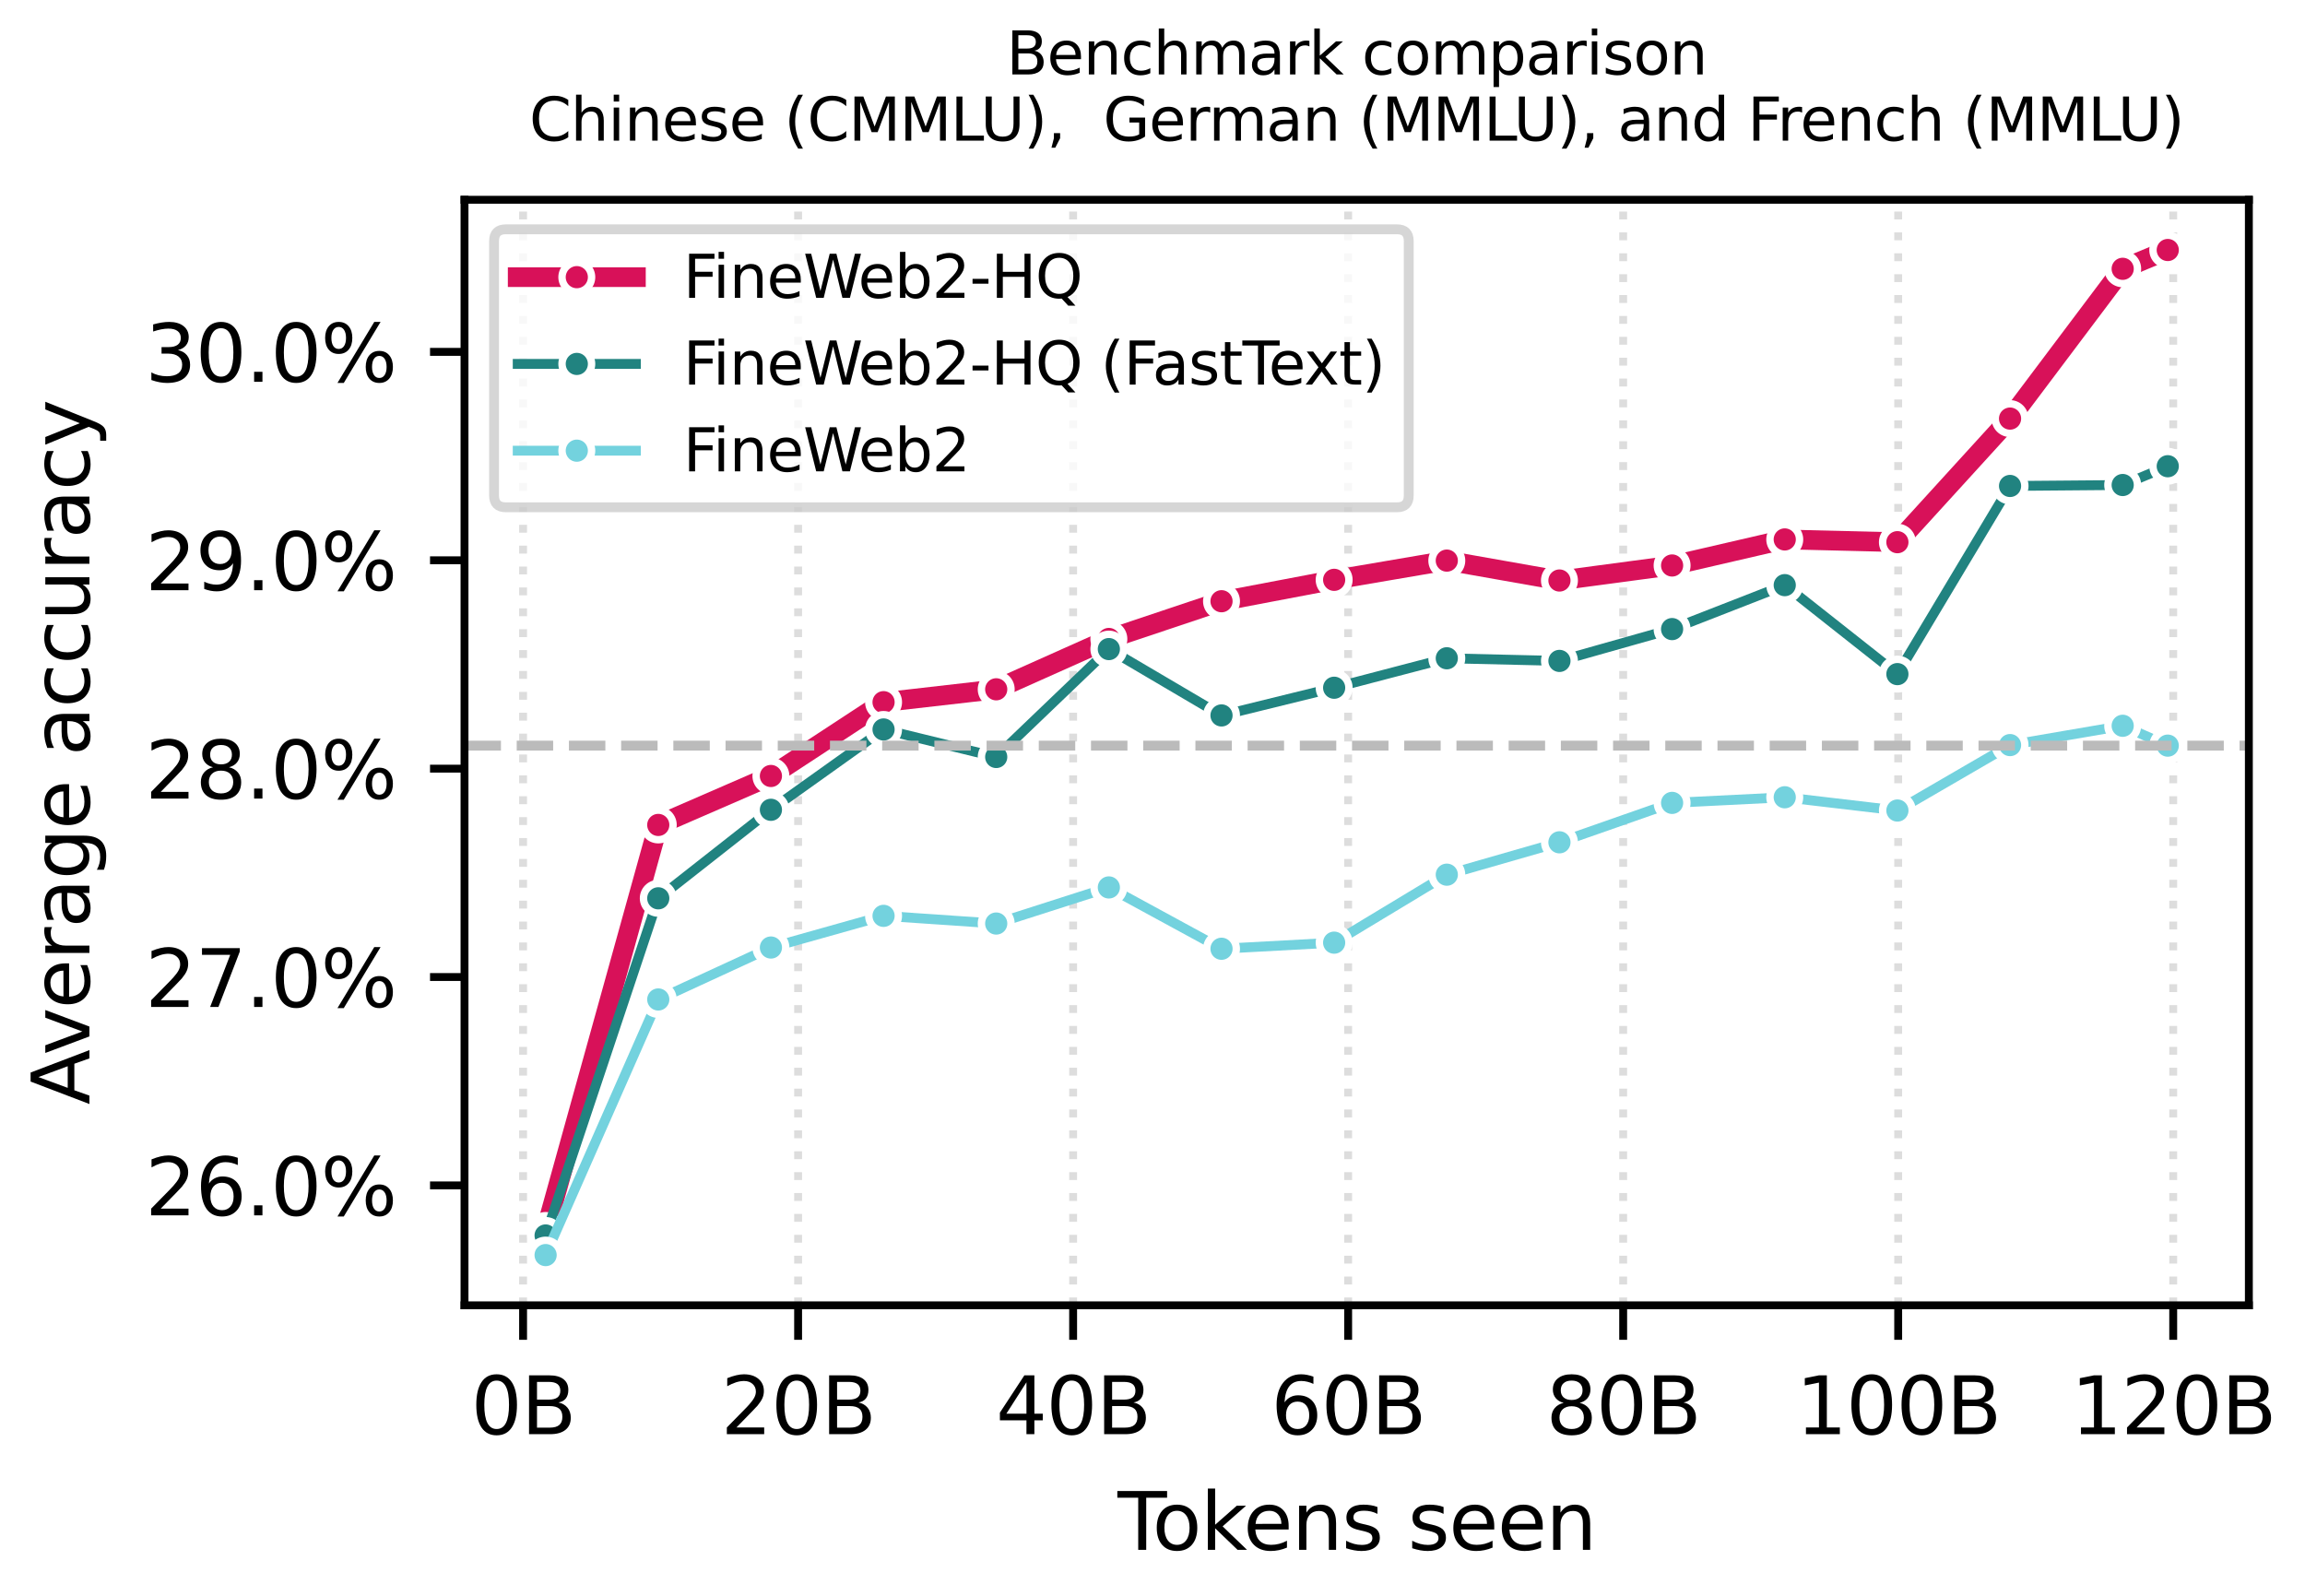
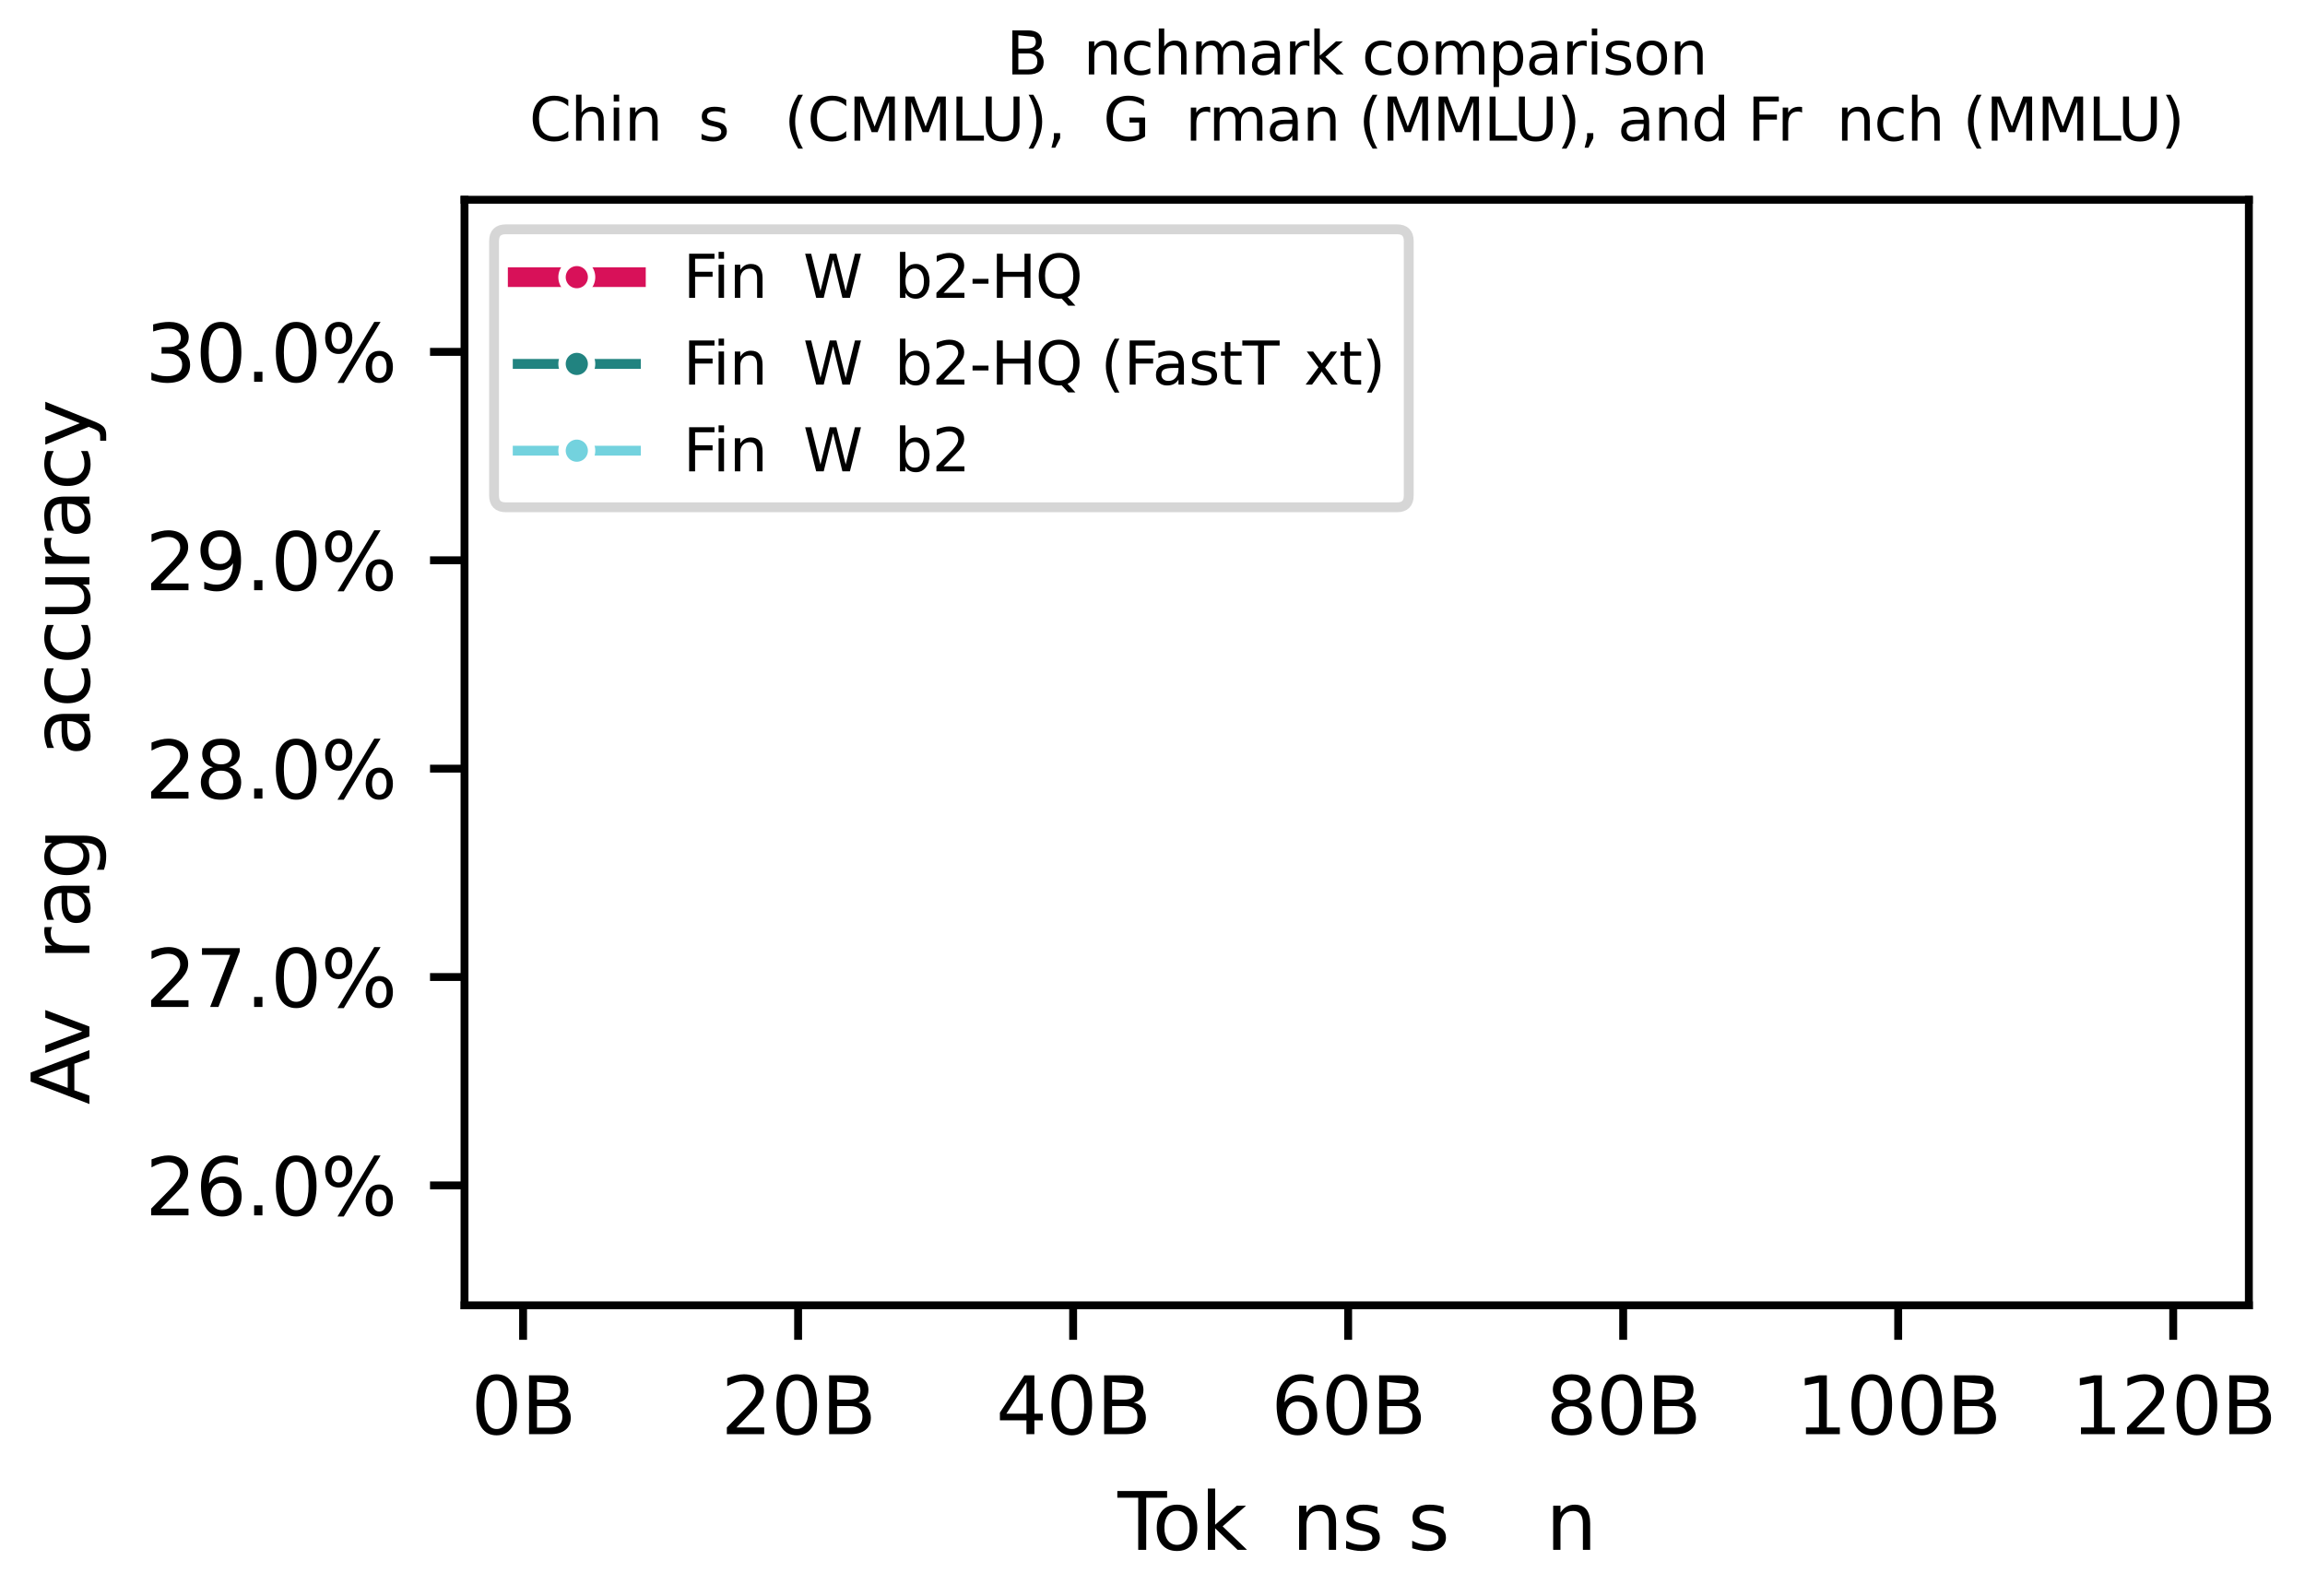
<svg xmlns="http://www.w3.org/2000/svg" xmlns:xlink="http://www.w3.org/1999/xlink" width="234pt" height="162pt" viewBox="0 0 234 162" version="1.1">
  <defs>
    <style type="text/css">*{stroke-linejoin: round; stroke-linecap: butt}</style>
  </defs>
  <g id="figure_1">
    <g id="patch_1">
      <path d="M 0 162  L 234 162  L 234 0  L 0 0  z " style="fill: #ffffff" />
    </g>
    <g id="axes_1">
      <g id="patch_2">
        <path d="M 47.156 132.515  L 228.301 132.515  L 228.301 20.278  L 47.156 20.278  z " style="fill: #ffffff" />
      </g>
      <g id="FillBetweenPolyCollection_1" />
      <g id="FillBetweenPolyCollection_2" />
      <g id="FillBetweenPolyCollection_3" />
      <g id="matplotlib.axis_1">
        <g id="xtick_1">
          <g id="line2d_1">
            <path d="M 53.103 132.515  L 53.103 20.278  " clip-path="url(#p1282a523d6)" style="fill: none; stroke-dasharray: 0.8,1.32; stroke-dashoffset: 0; stroke: #dddddd; stroke-width: 0.8" />
          </g>
          <g id="line2d_2">
            <defs>
              <path id="m612c307656" d="M 0 0  L 0 3.5  " style="stroke: #000000; stroke-width: 0.8" />
            </defs>
            <g>
              <use xlink:href="#m612c307656" x="53.103" y="132.515" style="stroke: #000000; stroke-width: 0.8" />
            </g>
          </g>
          <g id="text_1">
            <g transform="translate(47.814 145.594) scale(0.08 -0.08)">
              <defs>
                <path id="DejaVuSans-30" d="M 2034 4250  Q 1547 4250 1301 3770  Q 1056 3291 1056 2328  Q 1056 1369 1301 889  Q 1547 409 2034 409  Q 2525 409 2770 889  Q 3016 1369 3016 2328  Q 3016 3291 2770 3770  Q 2525 4250 2034 4250  z M 2034 4750  Q 2819 4750 3233 4129  Q 3647 3509 3647 2328  Q 3647 1150 3233 529  Q 2819 -91 2034 -91  Q 1250 -91 836 529  Q 422 1150 422 2328  Q 422 3509 836 4129  Q 1250 4750 2034 4750  z " transform="scale(0.016)" />
-                 <path id="DejaVuSans-42" d="M 1259 2228  L 1259 519  L 2272 519  Q 2781 519 3026 730  Q 3272 941 3272 1375  Q 3272 1813 3026 2020  Q 2781 2228 2272 2228  L 1259 2228  z M 1259 4147  L 1259 2741  L 2194 2741  Q 2656 2741 2882 2914  Q 3109 3088 3109 3444  Q 3109 3797 2882 3972  Q 2656 4147 2194 4147  L 1259 4147  z M 628 4666  L 2241 4666  Q 2963 4666 3353 4366  Q 3744 4066 3744 3513  Q 3744 3084 3544 2831  Q 3344 2578 2956 2516  Q 3422 2416 3680 2098  Q 3938 1781 3938 1306  Q 3938 681 3513 340  Q 3088 0 2303 0  L 628 0  L 628 4666  z " transform="scale(0.016)" />
+                 <path id="DejaVuSans-42" d="M 1259 2228  L 1259 519  L 2272 519  Q 2781 519 3026 730  Q 3272 941 3272 1375  Q 3272 1813 3026 2020  Q 2781 2228 2272 2228  L 1259 2228  z M 1259 4147  L 1259 2741  L 2194 2741  Q 2656 2741 2882 2914  Q 3109 3088 3109 3444  Q 3109 3797 2882 3972  L 1259 4147  z M 628 4666  L 2241 4666  Q 2963 4666 3353 4366  Q 3744 4066 3744 3513  Q 3744 3084 3544 2831  Q 3344 2578 2956 2516  Q 3422 2416 3680 2098  Q 3938 1781 3938 1306  Q 3938 681 3513 340  Q 3088 0 2303 0  L 628 0  L 628 4666  z " transform="scale(0.016)" />
              </defs>
              <use xlink:href="#DejaVuSans-30" />
              <use xlink:href="#DejaVuSans-42" transform="translate(63.623 0)" />
            </g>
          </g>
        </g>
        <g id="xtick_2">
          <g id="line2d_3">
            <path d="M 81.023 132.515  L 81.023 20.278  " clip-path="url(#p1282a523d6)" style="fill: none; stroke-dasharray: 0.8,1.32; stroke-dashoffset: 0; stroke: #dddddd; stroke-width: 0.8" />
          </g>
          <g id="line2d_4">
            <g>
              <use xlink:href="#m612c307656" x="81.023" y="132.515" style="stroke: #000000; stroke-width: 0.8" />
            </g>
          </g>
          <g id="text_2">
            <g transform="translate(73.188 145.594) scale(0.08 -0.08)">
              <defs>
                <path id="DejaVuSans-32" d="M 1228 531  L 3431 531  L 3431 0  L 469 0  L 469 531  Q 828 903 1448 1529  Q 2069 2156 2228 2338  Q 2531 2678 2651 2914  Q 2772 3150 2772 3378  Q 2772 3750 2511 3984  Q 2250 4219 1831 4219  Q 1534 4219 1204 4116  Q 875 4013 500 3803  L 500 4441  Q 881 4594 1212 4672  Q 1544 4750 1819 4750  Q 2544 4750 2975 4387  Q 3406 4025 3406 3419  Q 3406 3131 3298 2873  Q 3191 2616 2906 2266  Q 2828 2175 2409 1742  Q 1991 1309 1228 531  z " transform="scale(0.016)" />
              </defs>
              <use xlink:href="#DejaVuSans-32" />
              <use xlink:href="#DejaVuSans-30" transform="translate(63.623 0)" />
              <use xlink:href="#DejaVuSans-42" transform="translate(127.246 0)" />
            </g>
          </g>
        </g>
        <g id="xtick_3">
          <g id="line2d_5">
            <path d="M 108.942 132.515  L 108.942 20.278  " clip-path="url(#p1282a523d6)" style="fill: none; stroke-dasharray: 0.8,1.32; stroke-dashoffset: 0; stroke: #dddddd; stroke-width: 0.8" />
          </g>
          <g id="line2d_6">
            <g>
              <use xlink:href="#m612c307656" x="108.942" y="132.515" style="stroke: #000000; stroke-width: 0.8" />
            </g>
          </g>
          <g id="text_3">
            <g transform="translate(101.108 145.594) scale(0.08 -0.08)">
              <defs>
                <path id="DejaVuSans-34" d="M 2419 4116  L 825 1625  L 2419 1625  L 2419 4116  z M 2253 4666  L 3047 4666  L 3047 1625  L 3713 1625  L 3713 1100  L 3047 1100  L 3047 0  L 2419 0  L 2419 1100  L 313 1100  L 313 1709  L 2253 4666  z " transform="scale(0.016)" />
              </defs>
              <use xlink:href="#DejaVuSans-34" />
              <use xlink:href="#DejaVuSans-30" transform="translate(63.623 0)" />
              <use xlink:href="#DejaVuSans-42" transform="translate(127.246 0)" />
            </g>
          </g>
        </g>
        <g id="xtick_4">
          <g id="line2d_7">
            <path d="M 136.862 132.515  L 136.862 20.278  " clip-path="url(#p1282a523d6)" style="fill: none; stroke-dasharray: 0.8,1.32; stroke-dashoffset: 0; stroke: #dddddd; stroke-width: 0.8" />
          </g>
          <g id="line2d_8">
            <g>
              <use xlink:href="#m612c307656" x="136.862" y="132.515" style="stroke: #000000; stroke-width: 0.8" />
            </g>
          </g>
          <g id="text_4">
            <g transform="translate(129.028 145.594) scale(0.08 -0.08)">
              <defs>
                <path id="DejaVuSans-36" d="M 2113 2584  Q 1688 2584 1439 2293  Q 1191 2003 1191 1497  Q 1191 994 1439 701  Q 1688 409 2113 409  Q 2538 409 2786 701  Q 3034 994 3034 1497  Q 3034 2003 2786 2293  Q 2538 2584 2113 2584  z M 3366 4563  L 3366 3988  Q 3128 4100 2886 4159  Q 2644 4219 2406 4219  Q 1781 4219 1451 3797  Q 1122 3375 1075 2522  Q 1259 2794 1537 2939  Q 1816 3084 2150 3084  Q 2853 3084 3261 2657  Q 3669 2231 3669 1497  Q 3669 778 3244 343  Q 2819 -91 2113 -91  Q 1303 -91 875 529  Q 447 1150 447 2328  Q 447 3434 972 4092  Q 1497 4750 2381 4750  Q 2619 4750 2861 4703  Q 3103 4656 3366 4563  z " transform="scale(0.016)" />
              </defs>
              <use xlink:href="#DejaVuSans-36" />
              <use xlink:href="#DejaVuSans-30" transform="translate(63.623 0)" />
              <use xlink:href="#DejaVuSans-42" transform="translate(127.246 0)" />
            </g>
          </g>
        </g>
        <g id="xtick_5">
          <g id="line2d_9">
            <path d="M 164.782 132.515  L 164.782 20.278  " clip-path="url(#p1282a523d6)" style="fill: none; stroke-dasharray: 0.8,1.32; stroke-dashoffset: 0; stroke: #dddddd; stroke-width: 0.8" />
          </g>
          <g id="line2d_10">
            <g>
              <use xlink:href="#m612c307656" x="164.782" y="132.515" style="stroke: #000000; stroke-width: 0.8" />
            </g>
          </g>
          <g id="text_5">
            <g transform="translate(156.947 145.594) scale(0.08 -0.08)">
              <defs>
                <path id="DejaVuSans-38" d="M 2034 2216  Q 1584 2216 1326 1975  Q 1069 1734 1069 1313  Q 1069 891 1326 650  Q 1584 409 2034 409  Q 2484 409 2743 651  Q 3003 894 3003 1313  Q 3003 1734 2745 1975  Q 2488 2216 2034 2216  z M 1403 2484  Q 997 2584 770 2862  Q 544 3141 544 3541  Q 544 4100 942 4425  Q 1341 4750 2034 4750  Q 2731 4750 3128 4425  Q 3525 4100 3525 3541  Q 3525 3141 3298 2862  Q 3072 2584 2669 2484  Q 3125 2378 3379 2068  Q 3634 1759 3634 1313  Q 3634 634 3220 271  Q 2806 -91 2034 -91  Q 1263 -91 848 271  Q 434 634 434 1313  Q 434 1759 690 2068  Q 947 2378 1403 2484  z M 1172 3481  Q 1172 3119 1398 2916  Q 1625 2713 2034 2713  Q 2441 2713 2670 2916  Q 2900 3119 2900 3481  Q 2900 3844 2670 4047  Q 2441 4250 2034 4250  Q 1625 4250 1398 4047  Q 1172 3844 1172 3481  z " transform="scale(0.016)" />
              </defs>
              <use xlink:href="#DejaVuSans-38" />
              <use xlink:href="#DejaVuSans-30" transform="translate(63.623 0)" />
              <use xlink:href="#DejaVuSans-42" transform="translate(127.246 0)" />
            </g>
          </g>
        </g>
        <g id="xtick_6">
          <g id="line2d_11">
            <path d="M 192.701 132.515  L 192.701 20.278  " clip-path="url(#p1282a523d6)" style="fill: none; stroke-dasharray: 0.8,1.32; stroke-dashoffset: 0; stroke: #dddddd; stroke-width: 0.8" />
          </g>
          <g id="line2d_12">
            <g>
              <use xlink:href="#m612c307656" x="192.701" y="132.515" style="stroke: #000000; stroke-width: 0.8" />
            </g>
          </g>
          <g id="text_6">
            <g transform="translate(182.322 145.594) scale(0.08 -0.08)">
              <defs>
                <path id="DejaVuSans-31" d="M 794 531  L 1825 531  L 1825 4091  L 703 3866  L 703 4441  L 1819 4666  L 2450 4666  L 2450 531  L 3481 531  L 3481 0  L 794 0  L 794 531  z " transform="scale(0.016)" />
              </defs>
              <use xlink:href="#DejaVuSans-31" />
              <use xlink:href="#DejaVuSans-30" transform="translate(63.623 0)" />
              <use xlink:href="#DejaVuSans-30" transform="translate(127.246 0)" />
              <use xlink:href="#DejaVuSans-42" transform="translate(190.869 0)" />
            </g>
          </g>
        </g>
        <g id="xtick_7">
          <g id="line2d_13">
            <path d="M 220.621 132.515  L 220.621 20.278  " clip-path="url(#p1282a523d6)" style="fill: none; stroke-dasharray: 0.8,1.32; stroke-dashoffset: 0; stroke: #dddddd; stroke-width: 0.8" />
          </g>
          <g id="line2d_14">
            <g>
              <use xlink:href="#m612c307656" x="220.621" y="132.515" style="stroke: #000000; stroke-width: 0.8" />
            </g>
          </g>
          <g id="text_7">
            <g transform="translate(210.241 145.594) scale(0.08 -0.08)">
              <use xlink:href="#DejaVuSans-31" />
              <use xlink:href="#DejaVuSans-32" transform="translate(63.623 0)" />
              <use xlink:href="#DejaVuSans-30" transform="translate(127.246 0)" />
              <use xlink:href="#DejaVuSans-42" transform="translate(190.869 0)" />
            </g>
          </g>
        </g>
        <g id="text_8">
          <g transform="translate(113.454 157.336) scale(0.08 -0.08)">
            <defs>
              <path id="DejaVuSans-54" d="M -19 4666  L 3928 4666  L 3928 4134  L 2272 4134  L 2272 0  L 1638 0  L 1638 4134  L -19 4134  L -19 4666  z " transform="scale(0.016)" />
              <path id="DejaVuSans-6f" d="M 1959 3097  Q 1497 3097 1228 2736  Q 959 2375 959 1747  Q 959 1119 1226 758  Q 1494 397 1959 397  Q 2419 397 2687 759  Q 2956 1122 2956 1747  Q 2956 2369 2687 2733  Q 2419 3097 1959 3097  z M 1959 3584  Q 2709 3584 3137 3096  Q 3566 2609 3566 1747  Q 3566 888 3137 398  Q 2709 -91 1959 -91  Q 1206 -91 779 398  Q 353 888 353 1747  Q 353 2609 779 3096  Q 1206 3584 1959 3584  z " transform="scale(0.016)" />
              <path id="DejaVuSans-6b" d="M 581 4863  L 1159 4863  L 1159 1991  L 2875 3500  L 3609 3500  L 1753 1863  L 3688 0  L 2938 0  L 1159 1709  L 1159 0  L 581 0  L 581 4863  z " transform="scale(0.016)" />
-               <path id="DejaVuSans-65" d="M 3597 1894  L 3597 1613  L 953 1613  Q 991 1019 1311 708  Q 1631 397 2203 397  Q 2534 397 2845 478  Q 3156 559 3463 722  L 3463 178  Q 3153 47 2828 -22  Q 2503 -91 2169 -91  Q 1331 -91 842 396  Q 353 884 353 1716  Q 353 2575 817 3079  Q 1281 3584 2069 3584  Q 2775 3584 3186 3129  Q 3597 2675 3597 1894  z M 3022 2063  Q 3016 2534 2758 2815  Q 2500 3097 2075 3097  Q 1594 3097 1305 2825  Q 1016 2553 972 2059  L 3022 2063  z " transform="scale(0.016)" />
              <path id="DejaVuSans-6e" d="M 3513 2113  L 3513 0  L 2938 0  L 2938 2094  Q 2938 2591 2744 2837  Q 2550 3084 2163 3084  Q 1697 3084 1428 2787  Q 1159 2491 1159 1978  L 1159 0  L 581 0  L 581 3500  L 1159 3500  L 1159 2956  Q 1366 3272 1645 3428  Q 1925 3584 2291 3584  Q 2894 3584 3203 3211  Q 3513 2838 3513 2113  z " transform="scale(0.016)" />
              <path id="DejaVuSans-73" d="M 2834 3397  L 2834 2853  Q 2591 2978 2328 3040  Q 2066 3103 1784 3103  Q 1356 3103 1142 2972  Q 928 2841 928 2578  Q 928 2378 1081 2264  Q 1234 2150 1697 2047  L 1894 2003  Q 2506 1872 2764 1633  Q 3022 1394 3022 966  Q 3022 478 2636 193  Q 2250 -91 1575 -91  Q 1294 -91 989 -36  Q 684 19 347 128  L 347 722  Q 666 556 975 473  Q 1284 391 1588 391  Q 1994 391 2212 530  Q 2431 669 2431 922  Q 2431 1156 2273 1281  Q 2116 1406 1581 1522  L 1381 1569  Q 847 1681 609 1914  Q 372 2147 372 2553  Q 372 3047 722 3315  Q 1072 3584 1716 3584  Q 2034 3584 2315 3537  Q 2597 3491 2834 3397  z " transform="scale(0.016)" />
              <path id="DejaVuSans-20" transform="scale(0.016)" />
            </defs>
            <use xlink:href="#DejaVuSans-54" />
            <use xlink:href="#DejaVuSans-6f" transform="translate(44.084 0)" />
            <use xlink:href="#DejaVuSans-6b" transform="translate(105.266 0)" />
            <use xlink:href="#DejaVuSans-65" transform="translate(159.551 0)" />
            <use xlink:href="#DejaVuSans-6e" transform="translate(221.074 0)" />
            <use xlink:href="#DejaVuSans-73" transform="translate(284.453 0)" />
            <use xlink:href="#DejaVuSans-20" transform="translate(336.553 0)" />
            <use xlink:href="#DejaVuSans-73" transform="translate(368.34 0)" />
            <use xlink:href="#DejaVuSans-65" transform="translate(420.439 0)" />
            <use xlink:href="#DejaVuSans-65" transform="translate(481.963 0)" />
            <use xlink:href="#DejaVuSans-6e" transform="translate(543.486 0)" />
          </g>
        </g>
      </g>
      <g id="matplotlib.axis_2">
        <g id="ytick_1">
          <g id="line2d_15">
            <defs>
              <path id="mdfe636510e" d="M 0 0  L -3.5 0  " style="stroke: #000000; stroke-width: 0.8" />
            </defs>
            <g>
              <use xlink:href="#mdfe636510e" x="47.156" y="120.339" style="stroke: #000000; stroke-width: 0.8" />
            </g>
          </g>
          <g id="text_9">
            <g transform="translate(14.743 123.379) scale(0.08 -0.08)">
              <defs>
                <path id="DejaVuSans-2e" d="M 684 794  L 1344 794  L 1344 0  L 684 0  L 684 794  z " transform="scale(0.016)" />
                <path id="DejaVuSans-25" d="M 4653 2053  Q 4381 2053 4226 1822  Q 4072 1591 4072 1178  Q 4072 772 4226 539  Q 4381 306 4653 306  Q 4919 306 5073 539  Q 5228 772 5228 1178  Q 5228 1588 5073 1820  Q 4919 2053 4653 2053  z M 4653 2450  Q 5147 2450 5437 2106  Q 5728 1763 5728 1178  Q 5728 594 5436 251  Q 5144 -91 4653 -91  Q 4153 -91 3862 251  Q 3572 594 3572 1178  Q 3572 1766 3864 2108  Q 4156 2450 4653 2450  z M 1428 4353  Q 1159 4353 1004 4120  Q 850 3888 850 3481  Q 850 3069 1003 2837  Q 1156 2606 1428 2606  Q 1700 2606 1854 2837  Q 2009 3069 2009 3481  Q 2009 3884 1853 4118  Q 1697 4353 1428 4353  z M 4250 4750  L 4750 4750  L 1831 -91  L 1331 -91  L 4250 4750  z M 1428 4750  Q 1922 4750 2215 4408  Q 2509 4066 2509 3481  Q 2509 2891 2217 2550  Q 1925 2209 1428 2209  Q 931 2209 642 2551  Q 353 2894 353 3481  Q 353 4063 643 4406  Q 934 4750 1428 4750  z " transform="scale(0.016)" />
              </defs>
              <use xlink:href="#DejaVuSans-32" />
              <use xlink:href="#DejaVuSans-36" transform="translate(63.623 0)" />
              <use xlink:href="#DejaVuSans-2e" transform="translate(127.246 0)" />
              <use xlink:href="#DejaVuSans-30" transform="translate(159.033 0)" />
              <use xlink:href="#DejaVuSans-25" transform="translate(222.656 0)" />
            </g>
          </g>
        </g>
        <g id="ytick_2">
          <g id="line2d_16">
            <g>
              <use xlink:href="#mdfe636510e" x="47.156" y="99.185" style="stroke: #000000; stroke-width: 0.8" />
            </g>
          </g>
          <g id="text_10">
            <g transform="translate(14.743 102.224) scale(0.08 -0.08)">
              <defs>
                <path id="DejaVuSans-37" d="M 525 4666  L 3525 4666  L 3525 4397  L 1831 0  L 1172 0  L 2766 4134  L 525 4134  L 525 4666  z " transform="scale(0.016)" />
              </defs>
              <use xlink:href="#DejaVuSans-32" />
              <use xlink:href="#DejaVuSans-37" transform="translate(63.623 0)" />
              <use xlink:href="#DejaVuSans-2e" transform="translate(127.246 0)" />
              <use xlink:href="#DejaVuSans-30" transform="translate(159.033 0)" />
              <use xlink:href="#DejaVuSans-25" transform="translate(222.656 0)" />
            </g>
          </g>
        </g>
        <g id="ytick_3">
          <g id="line2d_17">
            <g>
              <use xlink:href="#mdfe636510e" x="47.156" y="78.03" style="stroke: #000000; stroke-width: 0.8" />
            </g>
          </g>
          <g id="text_11">
            <g transform="translate(14.743 81.069) scale(0.08 -0.08)">
              <use xlink:href="#DejaVuSans-32" />
              <use xlink:href="#DejaVuSans-38" transform="translate(63.623 0)" />
              <use xlink:href="#DejaVuSans-2e" transform="translate(127.246 0)" />
              <use xlink:href="#DejaVuSans-30" transform="translate(159.033 0)" />
              <use xlink:href="#DejaVuSans-25" transform="translate(222.656 0)" />
            </g>
          </g>
        </g>
        <g id="ytick_4">
          <g id="line2d_18">
            <g>
              <use xlink:href="#mdfe636510e" x="47.156" y="56.875" style="stroke: #000000; stroke-width: 0.8" />
            </g>
          </g>
          <g id="text_12">
            <g transform="translate(14.743 59.915) scale(0.08 -0.08)">
              <defs>
                <path id="DejaVuSans-39" d="M 703 97  L 703 672  Q 941 559 1184 500  Q 1428 441 1663 441  Q 2288 441 2617 861  Q 2947 1281 2994 2138  Q 2813 1869 2534 1725  Q 2256 1581 1919 1581  Q 1219 1581 811 2004  Q 403 2428 403 3163  Q 403 3881 828 4315  Q 1253 4750 1959 4750  Q 2769 4750 3195 4129  Q 3622 3509 3622 2328  Q 3622 1225 3098 567  Q 2575 -91 1691 -91  Q 1453 -91 1209 -44  Q 966 3 703 97  z M 1959 2075  Q 2384 2075 2632 2365  Q 2881 2656 2881 3163  Q 2881 3666 2632 3958  Q 2384 4250 1959 4250  Q 1534 4250 1286 3958  Q 1038 3666 1038 3163  Q 1038 2656 1286 2365  Q 1534 2075 1959 2075  z " transform="scale(0.016)" />
              </defs>
              <use xlink:href="#DejaVuSans-32" />
              <use xlink:href="#DejaVuSans-39" transform="translate(63.623 0)" />
              <use xlink:href="#DejaVuSans-2e" transform="translate(127.246 0)" />
              <use xlink:href="#DejaVuSans-30" transform="translate(159.033 0)" />
              <use xlink:href="#DejaVuSans-25" transform="translate(222.656 0)" />
            </g>
          </g>
        </g>
        <g id="ytick_5">
          <g id="line2d_19">
            <g>
              <use xlink:href="#mdfe636510e" x="47.156" y="35.721" style="stroke: #000000; stroke-width: 0.8" />
            </g>
          </g>
          <g id="text_13">
            <g transform="translate(14.743 38.76) scale(0.08 -0.08)">
              <defs>
                <path id="DejaVuSans-33" d="M 2597 2516  Q 3050 2419 3304 2112  Q 3559 1806 3559 1356  Q 3559 666 3084 287  Q 2609 -91 1734 -91  Q 1441 -91 1130 -33  Q 819 25 488 141  L 488 750  Q 750 597 1062 519  Q 1375 441 1716 441  Q 2309 441 2620 675  Q 2931 909 2931 1356  Q 2931 1769 2642 2001  Q 2353 2234 1838 2234  L 1294 2234  L 1294 2753  L 1863 2753  Q 2328 2753 2575 2939  Q 2822 3125 2822 3475  Q 2822 3834 2567 4026  Q 2313 4219 1838 4219  Q 1578 4219 1281 4162  Q 984 4106 628 3988  L 628 4550  Q 988 4650 1302 4700  Q 1616 4750 1894 4750  Q 2613 4750 3031 4423  Q 3450 4097 3450 3541  Q 3450 3153 3228 2886  Q 3006 2619 2597 2516  z " transform="scale(0.016)" />
              </defs>
              <use xlink:href="#DejaVuSans-33" />
              <use xlink:href="#DejaVuSans-30" transform="translate(63.623 0)" />
              <use xlink:href="#DejaVuSans-2e" transform="translate(127.246 0)" />
              <use xlink:href="#DejaVuSans-30" transform="translate(159.033 0)" />
              <use xlink:href="#DejaVuSans-25" transform="translate(222.656 0)" />
            </g>
          </g>
        </g>
        <g id="text_14">
          <g transform="translate(9.079 112.141) rotate(-90) scale(0.08 -0.08)">
            <defs>
              <path id="DejaVuSans-41" d="M 2188 4044  L 1331 1722  L 3047 1722  L 2188 4044  z M 1831 4666  L 2547 4666  L 4325 0  L 3669 0  L 3244 1197  L 1141 1197  L 716 0  L 50 0  L 1831 4666  z " transform="scale(0.016)" />
              <path id="DejaVuSans-76" d="M 191 3500  L 800 3500  L 1894 563  L 2988 3500  L 3597 3500  L 2284 0  L 1503 0  L 191 3500  z " transform="scale(0.016)" />
              <path id="DejaVuSans-72" d="M 2631 2963  Q 2534 3019 2420 3045  Q 2306 3072 2169 3072  Q 1681 3072 1420 2755  Q 1159 2438 1159 1844  L 1159 0  L 581 0  L 581 3500  L 1159 3500  L 1159 2956  Q 1341 3275 1631 3429  Q 1922 3584 2338 3584  Q 2397 3584 2469 3576  Q 2541 3569 2628 3553  L 2631 2963  z " transform="scale(0.016)" />
              <path id="DejaVuSans-61" d="M 2194 1759  Q 1497 1759 1228 1600  Q 959 1441 959 1056  Q 959 750 1161 570  Q 1363 391 1709 391  Q 2188 391 2477 730  Q 2766 1069 2766 1631  L 2766 1759  L 2194 1759  z M 3341 1997  L 3341 0  L 2766 0  L 2766 531  Q 2569 213 2275 61  Q 1981 -91 1556 -91  Q 1019 -91 701 211  Q 384 513 384 1019  Q 384 1609 779 1909  Q 1175 2209 1959 2209  L 2766 2209  L 2766 2266  Q 2766 2663 2505 2880  Q 2244 3097 1772 3097  Q 1472 3097 1187 3025  Q 903 2953 641 2809  L 641 3341  Q 956 3463 1253 3523  Q 1550 3584 1831 3584  Q 2591 3584 2966 3190  Q 3341 2797 3341 1997  z " transform="scale(0.016)" />
              <path id="DejaVuSans-67" d="M 2906 1791  Q 2906 2416 2648 2759  Q 2391 3103 1925 3103  Q 1463 3103 1205 2759  Q 947 2416 947 1791  Q 947 1169 1205 825  Q 1463 481 1925 481  Q 2391 481 2648 825  Q 2906 1169 2906 1791  z M 3481 434  Q 3481 -459 3084 -895  Q 2688 -1331 1869 -1331  Q 1566 -1331 1297 -1286  Q 1028 -1241 775 -1147  L 775 -588  Q 1028 -725 1275 -790  Q 1522 -856 1778 -856  Q 2344 -856 2625 -561  Q 2906 -266 2906 331  L 2906 616  Q 2728 306 2450 153  Q 2172 0 1784 0  Q 1141 0 747 490  Q 353 981 353 1791  Q 353 2603 747 3093  Q 1141 3584 1784 3584  Q 2172 3584 2450 3431  Q 2728 3278 2906 2969  L 2906 3500  L 3481 3500  L 3481 434  z " transform="scale(0.016)" />
              <path id="DejaVuSans-63" d="M 3122 3366  L 3122 2828  Q 2878 2963 2633 3030  Q 2388 3097 2138 3097  Q 1578 3097 1268 2742  Q 959 2388 959 1747  Q 959 1106 1268 751  Q 1578 397 2138 397  Q 2388 397 2633 464  Q 2878 531 3122 666  L 3122 134  Q 2881 22 2623 -34  Q 2366 -91 2075 -91  Q 1284 -91 818 406  Q 353 903 353 1747  Q 353 2603 823 3093  Q 1294 3584 2113 3584  Q 2378 3584 2631 3529  Q 2884 3475 3122 3366  z " transform="scale(0.016)" />
              <path id="DejaVuSans-75" d="M 544 1381  L 544 3500  L 1119 3500  L 1119 1403  Q 1119 906 1312 657  Q 1506 409 1894 409  Q 2359 409 2629 706  Q 2900 1003 2900 1516  L 2900 3500  L 3475 3500  L 3475 0  L 2900 0  L 2900 538  Q 2691 219 2414 64  Q 2138 -91 1772 -91  Q 1169 -91 856 284  Q 544 659 544 1381  z M 1991 3584  L 1991 3584  z " transform="scale(0.016)" />
              <path id="DejaVuSans-79" d="M 2059 -325  Q 1816 -950 1584 -1140  Q 1353 -1331 966 -1331  L 506 -1331  L 506 -850  L 844 -850  Q 1081 -850 1212 -737  Q 1344 -625 1503 -206  L 1606 56  L 191 3500  L 800 3500  L 1894 763  L 2988 3500  L 3597 3500  L 2059 -325  z " transform="scale(0.016)" />
            </defs>
            <use xlink:href="#DejaVuSans-41" />
            <use xlink:href="#DejaVuSans-76" transform="translate(62.533 0)" />
            <use xlink:href="#DejaVuSans-65" transform="translate(121.713 0)" />
            <use xlink:href="#DejaVuSans-72" transform="translate(183.236 0)" />
            <use xlink:href="#DejaVuSans-61" transform="translate(224.35 0)" />
            <use xlink:href="#DejaVuSans-67" transform="translate(285.629 0)" />
            <use xlink:href="#DejaVuSans-65" transform="translate(349.105 0)" />
            <use xlink:href="#DejaVuSans-20" transform="translate(410.629 0)" />
            <use xlink:href="#DejaVuSans-61" transform="translate(442.416 0)" />
            <use xlink:href="#DejaVuSans-63" transform="translate(503.695 0)" />
            <use xlink:href="#DejaVuSans-63" transform="translate(558.676 0)" />
            <use xlink:href="#DejaVuSans-75" transform="translate(613.656 0)" />
            <use xlink:href="#DejaVuSans-72" transform="translate(677.035 0)" />
            <use xlink:href="#DejaVuSans-61" transform="translate(718.148 0)" />
            <use xlink:href="#DejaVuSans-63" transform="translate(779.428 0)" />
            <use xlink:href="#DejaVuSans-79" transform="translate(834.408 0)" />
          </g>
        </g>
      </g>
      <g id="line2d_20">
        <path d="M 55.39 124.916  L 66.826 83.746  L 78.262 78.776  L 89.698 71.283  L 101.134 69.976  L 112.57 64.866  L 124.006 61.035  L 135.441 58.863  L 146.877 56.911  L 158.313 58.932  L 169.749 57.407  L 181.185 54.762  L 192.621 55.041  L 204.057 42.494  L 215.492 27.289  L 220.067 25.38  " clip-path="url(#p1282a523d6)" style="fill: none; stroke: #d81159; stroke-width: 2; stroke-linecap: square" />
        <defs>
          <path id="m88e8194435" d="M 0 1.5  C 0.398 1.5 0.779 1.342 1.061 1.061  C 1.342 0.779 1.5 0.398 1.5 0  C 1.5 -0.398 1.342 -0.779 1.061 -1.061  C 0.779 -1.342 0.398 -1.5 0 -1.5  C -0.398 -1.5 -0.779 -1.342 -1.061 -1.061  C -1.342 -0.779 -1.5 -0.398 -1.5 0  C -1.5 0.398 -1.342 0.779 -1.061 1.061  C -0.779 1.342 -0.398 1.5 0 1.5  z " style="stroke: #ffffff; stroke-width: 0.75" />
        </defs>
        <g clip-path="url(#p1282a523d6)">
          <use xlink:href="#m88e8194435" x="55.39" y="124.916" style="fill: #d81159; stroke: #ffffff; stroke-width: 0.75" />
          <use xlink:href="#m88e8194435" x="66.826" y="83.746" style="fill: #d81159; stroke: #ffffff; stroke-width: 0.75" />
          <use xlink:href="#m88e8194435" x="78.262" y="78.776" style="fill: #d81159; stroke: #ffffff; stroke-width: 0.75" />
          <use xlink:href="#m88e8194435" x="89.698" y="71.283" style="fill: #d81159; stroke: #ffffff; stroke-width: 0.75" />
          <use xlink:href="#m88e8194435" x="101.134" y="69.976" style="fill: #d81159; stroke: #ffffff; stroke-width: 0.75" />
          <use xlink:href="#m88e8194435" x="112.57" y="64.866" style="fill: #d81159; stroke: #ffffff; stroke-width: 0.75" />
          <use xlink:href="#m88e8194435" x="124.006" y="61.035" style="fill: #d81159; stroke: #ffffff; stroke-width: 0.75" />
          <use xlink:href="#m88e8194435" x="135.441" y="58.863" style="fill: #d81159; stroke: #ffffff; stroke-width: 0.75" />
          <use xlink:href="#m88e8194435" x="146.877" y="56.911" style="fill: #d81159; stroke: #ffffff; stroke-width: 0.75" />
          <use xlink:href="#m88e8194435" x="158.313" y="58.932" style="fill: #d81159; stroke: #ffffff; stroke-width: 0.75" />
          <use xlink:href="#m88e8194435" x="169.749" y="57.407" style="fill: #d81159; stroke: #ffffff; stroke-width: 0.75" />
          <use xlink:href="#m88e8194435" x="181.185" y="54.762" style="fill: #d81159; stroke: #ffffff; stroke-width: 0.75" />
          <use xlink:href="#m88e8194435" x="192.621" y="55.041" style="fill: #d81159; stroke: #ffffff; stroke-width: 0.75" />
          <use xlink:href="#m88e8194435" x="204.057" y="42.494" style="fill: #d81159; stroke: #ffffff; stroke-width: 0.75" />
          <use xlink:href="#m88e8194435" x="215.492" y="27.289" style="fill: #d81159; stroke: #ffffff; stroke-width: 0.75" />
          <use xlink:href="#m88e8194435" x="220.067" y="25.38" style="fill: #d81159; stroke: #ffffff; stroke-width: 0.75" />
        </g>
      </g>
      <g id="line2d_21">
        <path d="M 55.39 125.422  L 66.826 91.194  L 78.262 82.208  L 89.698 74.053  L 101.134 76.847  L 112.57 65.893  L 124.006 72.629  L 135.441 69.817  L 146.877 66.826  L 158.313 67.094  L 169.749 63.863  L 181.185 59.402  L 192.621 68.434  L 204.057 49.333  L 215.492 49.237  L 220.067 47.33  " clip-path="url(#p1282a523d6)" style="fill: none; stroke: #218380; stroke-linecap: square" />
        <defs>
          <path id="m094daa026d" d="M 0 1.5  C 0.398 1.5 0.779 1.342 1.061 1.061  C 1.342 0.779 1.5 0.398 1.5 0  C 1.5 -0.398 1.342 -0.779 1.061 -1.061  C 0.779 -1.342 0.398 -1.5 0 -1.5  C -0.398 -1.5 -0.779 -1.342 -1.061 -1.061  C -1.342 -0.779 -1.5 -0.398 -1.5 0  C -1.5 0.398 -1.342 0.779 -1.061 1.061  C -0.779 1.342 -0.398 1.5 0 1.5  z " style="stroke: #ffffff; stroke-width: 0.75" />
        </defs>
        <g clip-path="url(#p1282a523d6)">
          <use xlink:href="#m094daa026d" x="55.39" y="125.422" style="fill: #218380; stroke: #ffffff; stroke-width: 0.75" />
          <use xlink:href="#m094daa026d" x="66.826" y="91.194" style="fill: #218380; stroke: #ffffff; stroke-width: 0.75" />
          <use xlink:href="#m094daa026d" x="78.262" y="82.208" style="fill: #218380; stroke: #ffffff; stroke-width: 0.75" />
          <use xlink:href="#m094daa026d" x="89.698" y="74.053" style="fill: #218380; stroke: #ffffff; stroke-width: 0.75" />
          <use xlink:href="#m094daa026d" x="101.134" y="76.847" style="fill: #218380; stroke: #ffffff; stroke-width: 0.75" />
          <use xlink:href="#m094daa026d" x="112.57" y="65.893" style="fill: #218380; stroke: #ffffff; stroke-width: 0.75" />
          <use xlink:href="#m094daa026d" x="124.006" y="72.629" style="fill: #218380; stroke: #ffffff; stroke-width: 0.75" />
          <use xlink:href="#m094daa026d" x="135.441" y="69.817" style="fill: #218380; stroke: #ffffff; stroke-width: 0.75" />
          <use xlink:href="#m094daa026d" x="146.877" y="66.826" style="fill: #218380; stroke: #ffffff; stroke-width: 0.75" />
          <use xlink:href="#m094daa026d" x="158.313" y="67.094" style="fill: #218380; stroke: #ffffff; stroke-width: 0.75" />
          <use xlink:href="#m094daa026d" x="169.749" y="63.863" style="fill: #218380; stroke: #ffffff; stroke-width: 0.75" />
          <use xlink:href="#m094daa026d" x="181.185" y="59.402" style="fill: #218380; stroke: #ffffff; stroke-width: 0.75" />
          <use xlink:href="#m094daa026d" x="192.621" y="68.434" style="fill: #218380; stroke: #ffffff; stroke-width: 0.75" />
          <use xlink:href="#m094daa026d" x="204.057" y="49.333" style="fill: #218380; stroke: #ffffff; stroke-width: 0.75" />
          <use xlink:href="#m094daa026d" x="215.492" y="49.237" style="fill: #218380; stroke: #ffffff; stroke-width: 0.75" />
          <use xlink:href="#m094daa026d" x="220.067" y="47.33" style="fill: #218380; stroke: #ffffff; stroke-width: 0.75" />
        </g>
      </g>
      <g id="line2d_22">
        <path d="M 55.39 127.413  L 66.826 101.463  L 78.262 96.19  L 89.698 92.975  L 101.134 93.755  L 112.57 90.09  L 124.006 96.315  L 135.441 95.696  L 146.877 88.795  L 158.313 85.509  L 169.749 81.507  L 181.185 80.936  L 192.621 82.282  L 204.057 75.639  L 215.492 73.679  L 220.067 75.695  " clip-path="url(#p1282a523d6)" style="fill: none; stroke: #73d2de; stroke-linecap: square" />
        <defs>
          <path id="md6cd9aeaa8" d="M 0 1.5  C 0.398 1.5 0.779 1.342 1.061 1.061  C 1.342 0.779 1.5 0.398 1.5 0  C 1.5 -0.398 1.342 -0.779 1.061 -1.061  C 0.779 -1.342 0.398 -1.5 0 -1.5  C -0.398 -1.5 -0.779 -1.342 -1.061 -1.061  C -1.342 -0.779 -1.5 -0.398 -1.5 0  C -1.5 0.398 -1.342 0.779 -1.061 1.061  C -0.779 1.342 -0.398 1.5 0 1.5  z " style="stroke: #ffffff; stroke-width: 0.75" />
        </defs>
        <g clip-path="url(#p1282a523d6)">
          <use xlink:href="#md6cd9aeaa8" x="55.39" y="127.413" style="fill: #73d2de; stroke: #ffffff; stroke-width: 0.75" />
          <use xlink:href="#md6cd9aeaa8" x="66.826" y="101.463" style="fill: #73d2de; stroke: #ffffff; stroke-width: 0.75" />
          <use xlink:href="#md6cd9aeaa8" x="78.262" y="96.19" style="fill: #73d2de; stroke: #ffffff; stroke-width: 0.75" />
          <use xlink:href="#md6cd9aeaa8" x="89.698" y="92.975" style="fill: #73d2de; stroke: #ffffff; stroke-width: 0.75" />
          <use xlink:href="#md6cd9aeaa8" x="101.134" y="93.755" style="fill: #73d2de; stroke: #ffffff; stroke-width: 0.75" />
          <use xlink:href="#md6cd9aeaa8" x="112.57" y="90.09" style="fill: #73d2de; stroke: #ffffff; stroke-width: 0.75" />
          <use xlink:href="#md6cd9aeaa8" x="124.006" y="96.315" style="fill: #73d2de; stroke: #ffffff; stroke-width: 0.75" />
          <use xlink:href="#md6cd9aeaa8" x="135.441" y="95.696" style="fill: #73d2de; stroke: #ffffff; stroke-width: 0.75" />
          <use xlink:href="#md6cd9aeaa8" x="146.877" y="88.795" style="fill: #73d2de; stroke: #ffffff; stroke-width: 0.75" />
          <use xlink:href="#md6cd9aeaa8" x="158.313" y="85.509" style="fill: #73d2de; stroke: #ffffff; stroke-width: 0.75" />
          <use xlink:href="#md6cd9aeaa8" x="169.749" y="81.507" style="fill: #73d2de; stroke: #ffffff; stroke-width: 0.75" />
          <use xlink:href="#md6cd9aeaa8" x="181.185" y="80.936" style="fill: #73d2de; stroke: #ffffff; stroke-width: 0.75" />
          <use xlink:href="#md6cd9aeaa8" x="192.621" y="82.282" style="fill: #73d2de; stroke: #ffffff; stroke-width: 0.75" />
          <use xlink:href="#md6cd9aeaa8" x="204.057" y="75.639" style="fill: #73d2de; stroke: #ffffff; stroke-width: 0.75" />
          <use xlink:href="#md6cd9aeaa8" x="215.492" y="73.679" style="fill: #73d2de; stroke: #ffffff; stroke-width: 0.75" />
          <use xlink:href="#md6cd9aeaa8" x="220.067" y="75.695" style="fill: #73d2de; stroke: #ffffff; stroke-width: 0.75" />
        </g>
      </g>
      <g id="line2d_23" />
      <g id="line2d_24" />
      <g id="line2d_25" />
      <g id="line2d_26">
        <path d="M 47.156 75.695  L 228.301 75.695  " clip-path="url(#p1282a523d6)" style="fill: none; stroke-dasharray: 3.7,1.6; stroke-dashoffset: 0; stroke: #bbbbbb" />
      </g>
      <g id="patch_3">
        <path d="M 47.156 132.515  L 47.156 20.278  " style="fill: none; stroke: #000000; stroke-width: 0.8; stroke-linejoin: miter; stroke-linecap: square" />
      </g>
      <g id="patch_4">
        <path d="M 228.301 132.515  L 228.301 20.278  " style="fill: none; stroke: #000000; stroke-width: 0.8; stroke-linejoin: miter; stroke-linecap: square" />
      </g>
      <g id="patch_5">
        <path d="M 47.156 132.515  L 228.301 132.515  " style="fill: none; stroke: #000000; stroke-width: 0.8; stroke-linejoin: miter; stroke-linecap: square" />
      </g>
      <g id="patch_6">
        <path d="M 47.156 20.278  L 228.301 20.278  " style="fill: none; stroke: #000000; stroke-width: 0.8; stroke-linejoin: miter; stroke-linecap: square" />
      </g>
      <g id="text_15">
        <g transform="translate(102.171 7.559) scale(0.06 -0.06)">
          <defs>
            <path id="DejaVuSans-68" d="M 3513 2113  L 3513 0  L 2938 0  L 2938 2094  Q 2938 2591 2744 2837  Q 2550 3084 2163 3084  Q 1697 3084 1428 2787  Q 1159 2491 1159 1978  L 1159 0  L 581 0  L 581 4863  L 1159 4863  L 1159 2956  Q 1366 3272 1645 3428  Q 1925 3584 2291 3584  Q 2894 3584 3203 3211  Q 3513 2838 3513 2113  z " transform="scale(0.016)" />
            <path id="DejaVuSans-6d" d="M 3328 2828  Q 3544 3216 3844 3400  Q 4144 3584 4550 3584  Q 5097 3584 5394 3201  Q 5691 2819 5691 2113  L 5691 0  L 5113 0  L 5113 2094  Q 5113 2597 4934 2840  Q 4756 3084 4391 3084  Q 3944 3084 3684 2787  Q 3425 2491 3425 1978  L 3425 0  L 2847 0  L 2847 2094  Q 2847 2600 2669 2842  Q 2491 3084 2119 3084  Q 1678 3084 1418 2786  Q 1159 2488 1159 1978  L 1159 0  L 581 0  L 581 3500  L 1159 3500  L 1159 2956  Q 1356 3278 1631 3431  Q 1906 3584 2284 3584  Q 2666 3584 2933 3390  Q 3200 3197 3328 2828  z " transform="scale(0.016)" />
            <path id="DejaVuSans-70" d="M 1159 525  L 1159 -1331  L 581 -1331  L 581 3500  L 1159 3500  L 1159 2969  Q 1341 3281 1617 3432  Q 1894 3584 2278 3584  Q 2916 3584 3314 3078  Q 3713 2572 3713 1747  Q 3713 922 3314 415  Q 2916 -91 2278 -91  Q 1894 -91 1617 61  Q 1341 213 1159 525  z M 3116 1747  Q 3116 2381 2855 2742  Q 2594 3103 2138 3103  Q 1681 3103 1420 2742  Q 1159 2381 1159 1747  Q 1159 1113 1420 752  Q 1681 391 2138 391  Q 2594 391 2855 752  Q 3116 1113 3116 1747  z " transform="scale(0.016)" />
            <path id="DejaVuSans-69" d="M 603 3500  L 1178 3500  L 1178 0  L 603 0  L 603 3500  z M 603 4863  L 1178 4863  L 1178 4134  L 603 4134  L 603 4863  z " transform="scale(0.016)" />
          </defs>
          <use xlink:href="#DejaVuSans-42" />
          <use xlink:href="#DejaVuSans-65" transform="translate(68.604 0)" />
          <use xlink:href="#DejaVuSans-6e" transform="translate(130.127 0)" />
          <use xlink:href="#DejaVuSans-63" transform="translate(193.506 0)" />
          <use xlink:href="#DejaVuSans-68" transform="translate(248.486 0)" />
          <use xlink:href="#DejaVuSans-6d" transform="translate(311.865 0)" />
          <use xlink:href="#DejaVuSans-61" transform="translate(409.277 0)" />
          <use xlink:href="#DejaVuSans-72" transform="translate(470.557 0)" />
          <use xlink:href="#DejaVuSans-6b" transform="translate(511.67 0)" />
          <use xlink:href="#DejaVuSans-20" transform="translate(569.58 0)" />
          <use xlink:href="#DejaVuSans-63" transform="translate(601.367 0)" />
          <use xlink:href="#DejaVuSans-6f" transform="translate(656.348 0)" />
          <use xlink:href="#DejaVuSans-6d" transform="translate(717.529 0)" />
          <use xlink:href="#DejaVuSans-70" transform="translate(814.941 0)" />
          <use xlink:href="#DejaVuSans-61" transform="translate(878.418 0)" />
          <use xlink:href="#DejaVuSans-72" transform="translate(939.697 0)" />
          <use xlink:href="#DejaVuSans-69" transform="translate(980.811 0)" />
          <use xlink:href="#DejaVuSans-73" transform="translate(1008.594 0)" />
          <use xlink:href="#DejaVuSans-6f" transform="translate(1060.693 0)" />
          <use xlink:href="#DejaVuSans-6e" transform="translate(1121.875 0)" />
        </g>
        <g transform="translate(53.733 14.278) scale(0.06 -0.06)">
          <defs>
            <path id="DejaVuSans-43" d="M 4122 4306  L 4122 3641  Q 3803 3938 3442 4084  Q 3081 4231 2675 4231  Q 1875 4231 1450 3742  Q 1025 3253 1025 2328  Q 1025 1406 1450 917  Q 1875 428 2675 428  Q 3081 428 3442 575  Q 3803 722 4122 1019  L 4122 359  Q 3791 134 3420 21  Q 3050 -91 2638 -91  Q 1578 -91 968 557  Q 359 1206 359 2328  Q 359 3453 968 4101  Q 1578 4750 2638 4750  Q 3056 4750 3426 4639  Q 3797 4528 4122 4306  z " transform="scale(0.016)" />
            <path id="DejaVuSans-28" d="M 1984 4856  Q 1566 4138 1362 3434  Q 1159 2731 1159 2009  Q 1159 1288 1364 580  Q 1569 -128 1984 -844  L 1484 -844  Q 1016 -109 783 600  Q 550 1309 550 2009  Q 550 2706 781 3412  Q 1013 4119 1484 4856  L 1984 4856  z " transform="scale(0.016)" />
            <path id="DejaVuSans-4d" d="M 628 4666  L 1569 4666  L 2759 1491  L 3956 4666  L 4897 4666  L 4897 0  L 4281 0  L 4281 4097  L 3078 897  L 2444 897  L 1241 4097  L 1241 0  L 628 0  L 628 4666  z " transform="scale(0.016)" />
            <path id="DejaVuSans-4c" d="M 628 4666  L 1259 4666  L 1259 531  L 3531 531  L 3531 0  L 628 0  L 628 4666  z " transform="scale(0.016)" />
            <path id="DejaVuSans-55" d="M 556 4666  L 1191 4666  L 1191 1831  Q 1191 1081 1462 751  Q 1734 422 2344 422  Q 2950 422 3222 751  Q 3494 1081 3494 1831  L 3494 4666  L 4128 4666  L 4128 1753  Q 4128 841 3676 375  Q 3225 -91 2344 -91  Q 1459 -91 1007 375  Q 556 841 556 1753  L 556 4666  z " transform="scale(0.016)" />
            <path id="DejaVuSans-29" d="M 513 4856  L 1013 4856  Q 1481 4119 1714 3412  Q 1947 2706 1947 2009  Q 1947 1309 1714 600  Q 1481 -109 1013 -844  L 513 -844  Q 928 -128 1133 580  Q 1338 1288 1338 2009  Q 1338 2731 1133 3434  Q 928 4138 513 4856  z " transform="scale(0.016)" />
            <path id="DejaVuSans-2c" d="M 750 794  L 1409 794  L 1409 256  L 897 -744  L 494 -744  L 750 256  L 750 794  z " transform="scale(0.016)" />
            <path id="DejaVuSans-47" d="M 3809 666  L 3809 1919  L 2778 1919  L 2778 2438  L 4434 2438  L 4434 434  Q 4069 175 3628 42  Q 3188 -91 2688 -91  Q 1594 -91 976 548  Q 359 1188 359 2328  Q 359 3472 976 4111  Q 1594 4750 2688 4750  Q 3144 4750 3555 4637  Q 3966 4525 4313 4306  L 4313 3634  Q 3963 3931 3569 4081  Q 3175 4231 2741 4231  Q 1884 4231 1454 3753  Q 1025 3275 1025 2328  Q 1025 1384 1454 906  Q 1884 428 2741 428  Q 3075 428 3337 486  Q 3600 544 3809 666  z " transform="scale(0.016)" />
            <path id="DejaVuSans-64" d="M 2906 2969  L 2906 4863  L 3481 4863  L 3481 0  L 2906 0  L 2906 525  Q 2725 213 2448 61  Q 2172 -91 1784 -91  Q 1150 -91 751 415  Q 353 922 353 1747  Q 353 2572 751 3078  Q 1150 3584 1784 3584  Q 2172 3584 2448 3432  Q 2725 3281 2906 2969  z M 947 1747  Q 947 1113 1208 752  Q 1469 391 1925 391  Q 2381 391 2643 752  Q 2906 1113 2906 1747  Q 2906 2381 2643 2742  Q 2381 3103 1925 3103  Q 1469 3103 1208 2742  Q 947 2381 947 1747  z " transform="scale(0.016)" />
            <path id="DejaVuSans-46" d="M 628 4666  L 3309 4666  L 3309 4134  L 1259 4134  L 1259 2759  L 3109 2759  L 3109 2228  L 1259 2228  L 1259 0  L 628 0  L 628 4666  z " transform="scale(0.016)" />
          </defs>
          <use xlink:href="#DejaVuSans-43" />
          <use xlink:href="#DejaVuSans-68" transform="translate(69.824 0)" />
          <use xlink:href="#DejaVuSans-69" transform="translate(133.203 0)" />
          <use xlink:href="#DejaVuSans-6e" transform="translate(160.986 0)" />
          <use xlink:href="#DejaVuSans-65" transform="translate(224.365 0)" />
          <use xlink:href="#DejaVuSans-73" transform="translate(285.889 0)" />
          <use xlink:href="#DejaVuSans-65" transform="translate(337.988 0)" />
          <use xlink:href="#DejaVuSans-20" transform="translate(399.512 0)" />
          <use xlink:href="#DejaVuSans-28" transform="translate(431.299 0)" />
          <use xlink:href="#DejaVuSans-43" transform="translate(470.312 0)" />
          <use xlink:href="#DejaVuSans-4d" transform="translate(540.137 0)" />
          <use xlink:href="#DejaVuSans-4d" transform="translate(626.416 0)" />
          <use xlink:href="#DejaVuSans-4c" transform="translate(712.695 0)" />
          <use xlink:href="#DejaVuSans-55" transform="translate(763.408 0)" />
          <use xlink:href="#DejaVuSans-29" transform="translate(836.602 0)" />
          <use xlink:href="#DejaVuSans-2c" transform="translate(875.615 0)" />
          <use xlink:href="#DejaVuSans-20" transform="translate(907.402 0)" />
          <use xlink:href="#DejaVuSans-20" transform="translate(939.189 0)" />
          <use xlink:href="#DejaVuSans-47" transform="translate(970.977 0)" />
          <use xlink:href="#DejaVuSans-65" transform="translate(1048.467 0)" />
          <use xlink:href="#DejaVuSans-72" transform="translate(1109.99 0)" />
          <use xlink:href="#DejaVuSans-6d" transform="translate(1149.354 0)" />
          <use xlink:href="#DejaVuSans-61" transform="translate(1246.766 0)" />
          <use xlink:href="#DejaVuSans-6e" transform="translate(1308.045 0)" />
          <use xlink:href="#DejaVuSans-20" transform="translate(1371.424 0)" />
          <use xlink:href="#DejaVuSans-28" transform="translate(1403.211 0)" />
          <use xlink:href="#DejaVuSans-4d" transform="translate(1442.225 0)" />
          <use xlink:href="#DejaVuSans-4d" transform="translate(1528.504 0)" />
          <use xlink:href="#DejaVuSans-4c" transform="translate(1614.783 0)" />
          <use xlink:href="#DejaVuSans-55" transform="translate(1665.496 0)" />
          <use xlink:href="#DejaVuSans-29" transform="translate(1738.689 0)" />
          <use xlink:href="#DejaVuSans-2c" transform="translate(1777.703 0)" />
          <use xlink:href="#DejaVuSans-20" transform="translate(1809.49 0)" />
          <use xlink:href="#DejaVuSans-61" transform="translate(1841.277 0)" />
          <use xlink:href="#DejaVuSans-6e" transform="translate(1902.557 0)" />
          <use xlink:href="#DejaVuSans-64" transform="translate(1965.936 0)" />
          <use xlink:href="#DejaVuSans-20" transform="translate(2029.412 0)" />
          <use xlink:href="#DejaVuSans-46" transform="translate(2061.199 0)" />
          <use xlink:href="#DejaVuSans-72" transform="translate(2111.469 0)" />
          <use xlink:href="#DejaVuSans-65" transform="translate(2150.332 0)" />
          <use xlink:href="#DejaVuSans-6e" transform="translate(2211.855 0)" />
          <use xlink:href="#DejaVuSans-63" transform="translate(2275.234 0)" />
          <use xlink:href="#DejaVuSans-68" transform="translate(2330.215 0)" />
          <use xlink:href="#DejaVuSans-20" transform="translate(2393.594 0)" />
          <use xlink:href="#DejaVuSans-28" transform="translate(2425.381 0)" />
          <use xlink:href="#DejaVuSans-4d" transform="translate(2464.395 0)" />
          <use xlink:href="#DejaVuSans-4d" transform="translate(2550.674 0)" />
          <use xlink:href="#DejaVuSans-4c" transform="translate(2636.953 0)" />
          <use xlink:href="#DejaVuSans-55" transform="translate(2687.666 0)" />
          <use xlink:href="#DejaVuSans-29" transform="translate(2760.859 0)" />
        </g>
      </g>
      <g id="legend_1">
        <g id="patch_7">
          <path d="M 51.356 51.499  L 141.814 51.499  Q 143.014 51.499 143.014 50.299  L 143.014 24.478  Q 143.014 23.278 141.814 23.278  L 51.356 23.278  Q 50.156 23.278 50.156 24.478  L 50.156 50.299  Q 50.156 51.499 51.356 51.499  z " style="fill: #ffffff; opacity: 0.8; stroke: #cccccc; stroke-linejoin: miter" />
        </g>
        <g id="line2d_27">
          <path d="M 52.556 28.137  L 58.556 28.137  L 64.556 28.137  " style="fill: none; stroke: #d81159; stroke-width: 2; stroke-linecap: square" />
          <g>
            <use xlink:href="#m88e8194435" x="58.556" y="28.137" style="fill: #d81159; stroke: #ffffff; stroke-width: 0.75" />
          </g>
        </g>
        <g id="text_16">
          <g transform="translate(69.356 30.237) scale(0.06 -0.06)">
            <defs>
              <path id="DejaVuSans-57" d="M 213 4666  L 850 4666  L 1831 722  L 2809 4666  L 3519 4666  L 4500 722  L 5478 4666  L 6119 4666  L 4947 0  L 4153 0  L 3169 4050  L 2175 0  L 1381 0  L 213 4666  z " transform="scale(0.016)" />
              <path id="DejaVuSans-62" d="M 3116 1747  Q 3116 2381 2855 2742  Q 2594 3103 2138 3103  Q 1681 3103 1420 2742  Q 1159 2381 1159 1747  Q 1159 1113 1420 752  Q 1681 391 2138 391  Q 2594 391 2855 752  Q 3116 1113 3116 1747  z M 1159 2969  Q 1341 3281 1617 3432  Q 1894 3584 2278 3584  Q 2916 3584 3314 3078  Q 3713 2572 3713 1747  Q 3713 922 3314 415  Q 2916 -91 2278 -91  Q 1894 -91 1617 61  Q 1341 213 1159 525  L 1159 0  L 581 0  L 581 4863  L 1159 4863  L 1159 2969  z " transform="scale(0.016)" />
              <path id="DejaVuSans-2d" d="M 313 2009  L 1997 2009  L 1997 1497  L 313 1497  L 313 2009  z " transform="scale(0.016)" />
              <path id="DejaVuSans-48" d="M 628 4666  L 1259 4666  L 1259 2753  L 3553 2753  L 3553 4666  L 4184 4666  L 4184 0  L 3553 0  L 3553 2222  L 1259 2222  L 1259 0  L 628 0  L 628 4666  z " transform="scale(0.016)" />
              <path id="DejaVuSans-51" d="M 2522 4238  Q 1834 4238 1429 3725  Q 1025 3213 1025 2328  Q 1025 1447 1429 934  Q 1834 422 2522 422  Q 3209 422 3611 934  Q 4013 1447 4013 2328  Q 4013 3213 3611 3725  Q 3209 4238 2522 4238  z M 3406 84  L 4238 -825  L 3475 -825  L 2784 -78  Q 2681 -84 2626 -87  Q 2572 -91 2522 -91  Q 1538 -91 948 567  Q 359 1225 359 2328  Q 359 3434 948 4092  Q 1538 4750 2522 4750  Q 3503 4750 4090 4092  Q 4678 3434 4678 2328  Q 4678 1516 4351 937  Q 4025 359 3406 84  z " transform="scale(0.016)" />
            </defs>
            <use xlink:href="#DejaVuSans-46" />
            <use xlink:href="#DejaVuSans-69" transform="translate(50.27 0)" />
            <use xlink:href="#DejaVuSans-6e" transform="translate(78.053 0)" />
            <use xlink:href="#DejaVuSans-65" transform="translate(141.432 0)" />
            <use xlink:href="#DejaVuSans-57" transform="translate(202.955 0)" />
            <use xlink:href="#DejaVuSans-65" transform="translate(295.957 0)" />
            <use xlink:href="#DejaVuSans-62" transform="translate(357.48 0)" />
            <use xlink:href="#DejaVuSans-32" transform="translate(420.957 0)" />
            <use xlink:href="#DejaVuSans-2d" transform="translate(484.58 0)" />
            <use xlink:href="#DejaVuSans-48" transform="translate(520.664 0)" />
            <use xlink:href="#DejaVuSans-51" transform="translate(595.859 0)" />
          </g>
        </g>
        <g id="line2d_28">
          <path d="M 52.556 36.944  L 58.556 36.944  L 64.556 36.944  " style="fill: none; stroke: #218380; stroke-linecap: square" />
          <g>
            <use xlink:href="#m094daa026d" x="58.556" y="36.944" style="fill: #218380; stroke: #ffffff; stroke-width: 0.75" />
          </g>
        </g>
        <g id="text_17">
          <g transform="translate(69.356 39.044) scale(0.06 -0.06)">
            <defs>
              <path id="DejaVuSans-74" d="M 1172 4494  L 1172 3500  L 2356 3500  L 2356 3053  L 1172 3053  L 1172 1153  Q 1172 725 1289 603  Q 1406 481 1766 481  L 2356 481  L 2356 0  L 1766 0  Q 1100 0 847 248  Q 594 497 594 1153  L 594 3053  L 172 3053  L 172 3500  L 594 3500  L 594 4494  L 1172 4494  z " transform="scale(0.016)" />
              <path id="DejaVuSans-78" d="M 3513 3500  L 2247 1797  L 3578 0  L 2900 0  L 1881 1375  L 863 0  L 184 0  L 1544 1831  L 300 3500  L 978 3500  L 1906 2253  L 2834 3500  L 3513 3500  z " transform="scale(0.016)" />
            </defs>
            <use xlink:href="#DejaVuSans-46" />
            <use xlink:href="#DejaVuSans-69" transform="translate(50.27 0)" />
            <use xlink:href="#DejaVuSans-6e" transform="translate(78.053 0)" />
            <use xlink:href="#DejaVuSans-65" transform="translate(141.432 0)" />
            <use xlink:href="#DejaVuSans-57" transform="translate(202.955 0)" />
            <use xlink:href="#DejaVuSans-65" transform="translate(295.957 0)" />
            <use xlink:href="#DejaVuSans-62" transform="translate(357.48 0)" />
            <use xlink:href="#DejaVuSans-32" transform="translate(420.957 0)" />
            <use xlink:href="#DejaVuSans-2d" transform="translate(484.58 0)" />
            <use xlink:href="#DejaVuSans-48" transform="translate(520.664 0)" />
            <use xlink:href="#DejaVuSans-51" transform="translate(595.859 0)" />
            <use xlink:href="#DejaVuSans-20" transform="translate(674.57 0)" />
            <use xlink:href="#DejaVuSans-28" transform="translate(706.357 0)" />
            <use xlink:href="#DejaVuSans-46" transform="translate(745.371 0)" />
            <use xlink:href="#DejaVuSans-61" transform="translate(793.766 0)" />
            <use xlink:href="#DejaVuSans-73" transform="translate(855.045 0)" />
            <use xlink:href="#DejaVuSans-74" transform="translate(907.145 0)" />
            <use xlink:href="#DejaVuSans-54" transform="translate(946.354 0)" />
            <use xlink:href="#DejaVuSans-65" transform="translate(990.438 0)" />
            <use xlink:href="#DejaVuSans-78" transform="translate(1050.211 0)" />
            <use xlink:href="#DejaVuSans-74" transform="translate(1109.391 0)" />
            <use xlink:href="#DejaVuSans-29" transform="translate(1148.6 0)" />
          </g>
        </g>
        <g id="line2d_29">
          <path d="M 52.556 45.751  L 58.556 45.751  L 64.556 45.751  " style="fill: none; stroke: #73d2de; stroke-linecap: square" />
          <g>
            <use xlink:href="#md6cd9aeaa8" x="58.556" y="45.751" style="fill: #73d2de; stroke: #ffffff; stroke-width: 0.75" />
          </g>
        </g>
        <g id="text_18">
          <g transform="translate(69.356 47.851) scale(0.06 -0.06)">
            <use xlink:href="#DejaVuSans-46" />
            <use xlink:href="#DejaVuSans-69" transform="translate(50.27 0)" />
            <use xlink:href="#DejaVuSans-6e" transform="translate(78.053 0)" />
            <use xlink:href="#DejaVuSans-65" transform="translate(141.432 0)" />
            <use xlink:href="#DejaVuSans-57" transform="translate(202.955 0)" />
            <use xlink:href="#DejaVuSans-65" transform="translate(295.957 0)" />
            <use xlink:href="#DejaVuSans-62" transform="translate(357.48 0)" />
            <use xlink:href="#DejaVuSans-32" transform="translate(420.957 0)" />
          </g>
        </g>
      </g>
    </g>
  </g>
  <defs>
    <clipPath id="p1282a523d6">
-       <rect x="47.156" y="20.278" width="181.144" height="112.237" />
-     </clipPath>
+       </clipPath>
  </defs>
</svg>